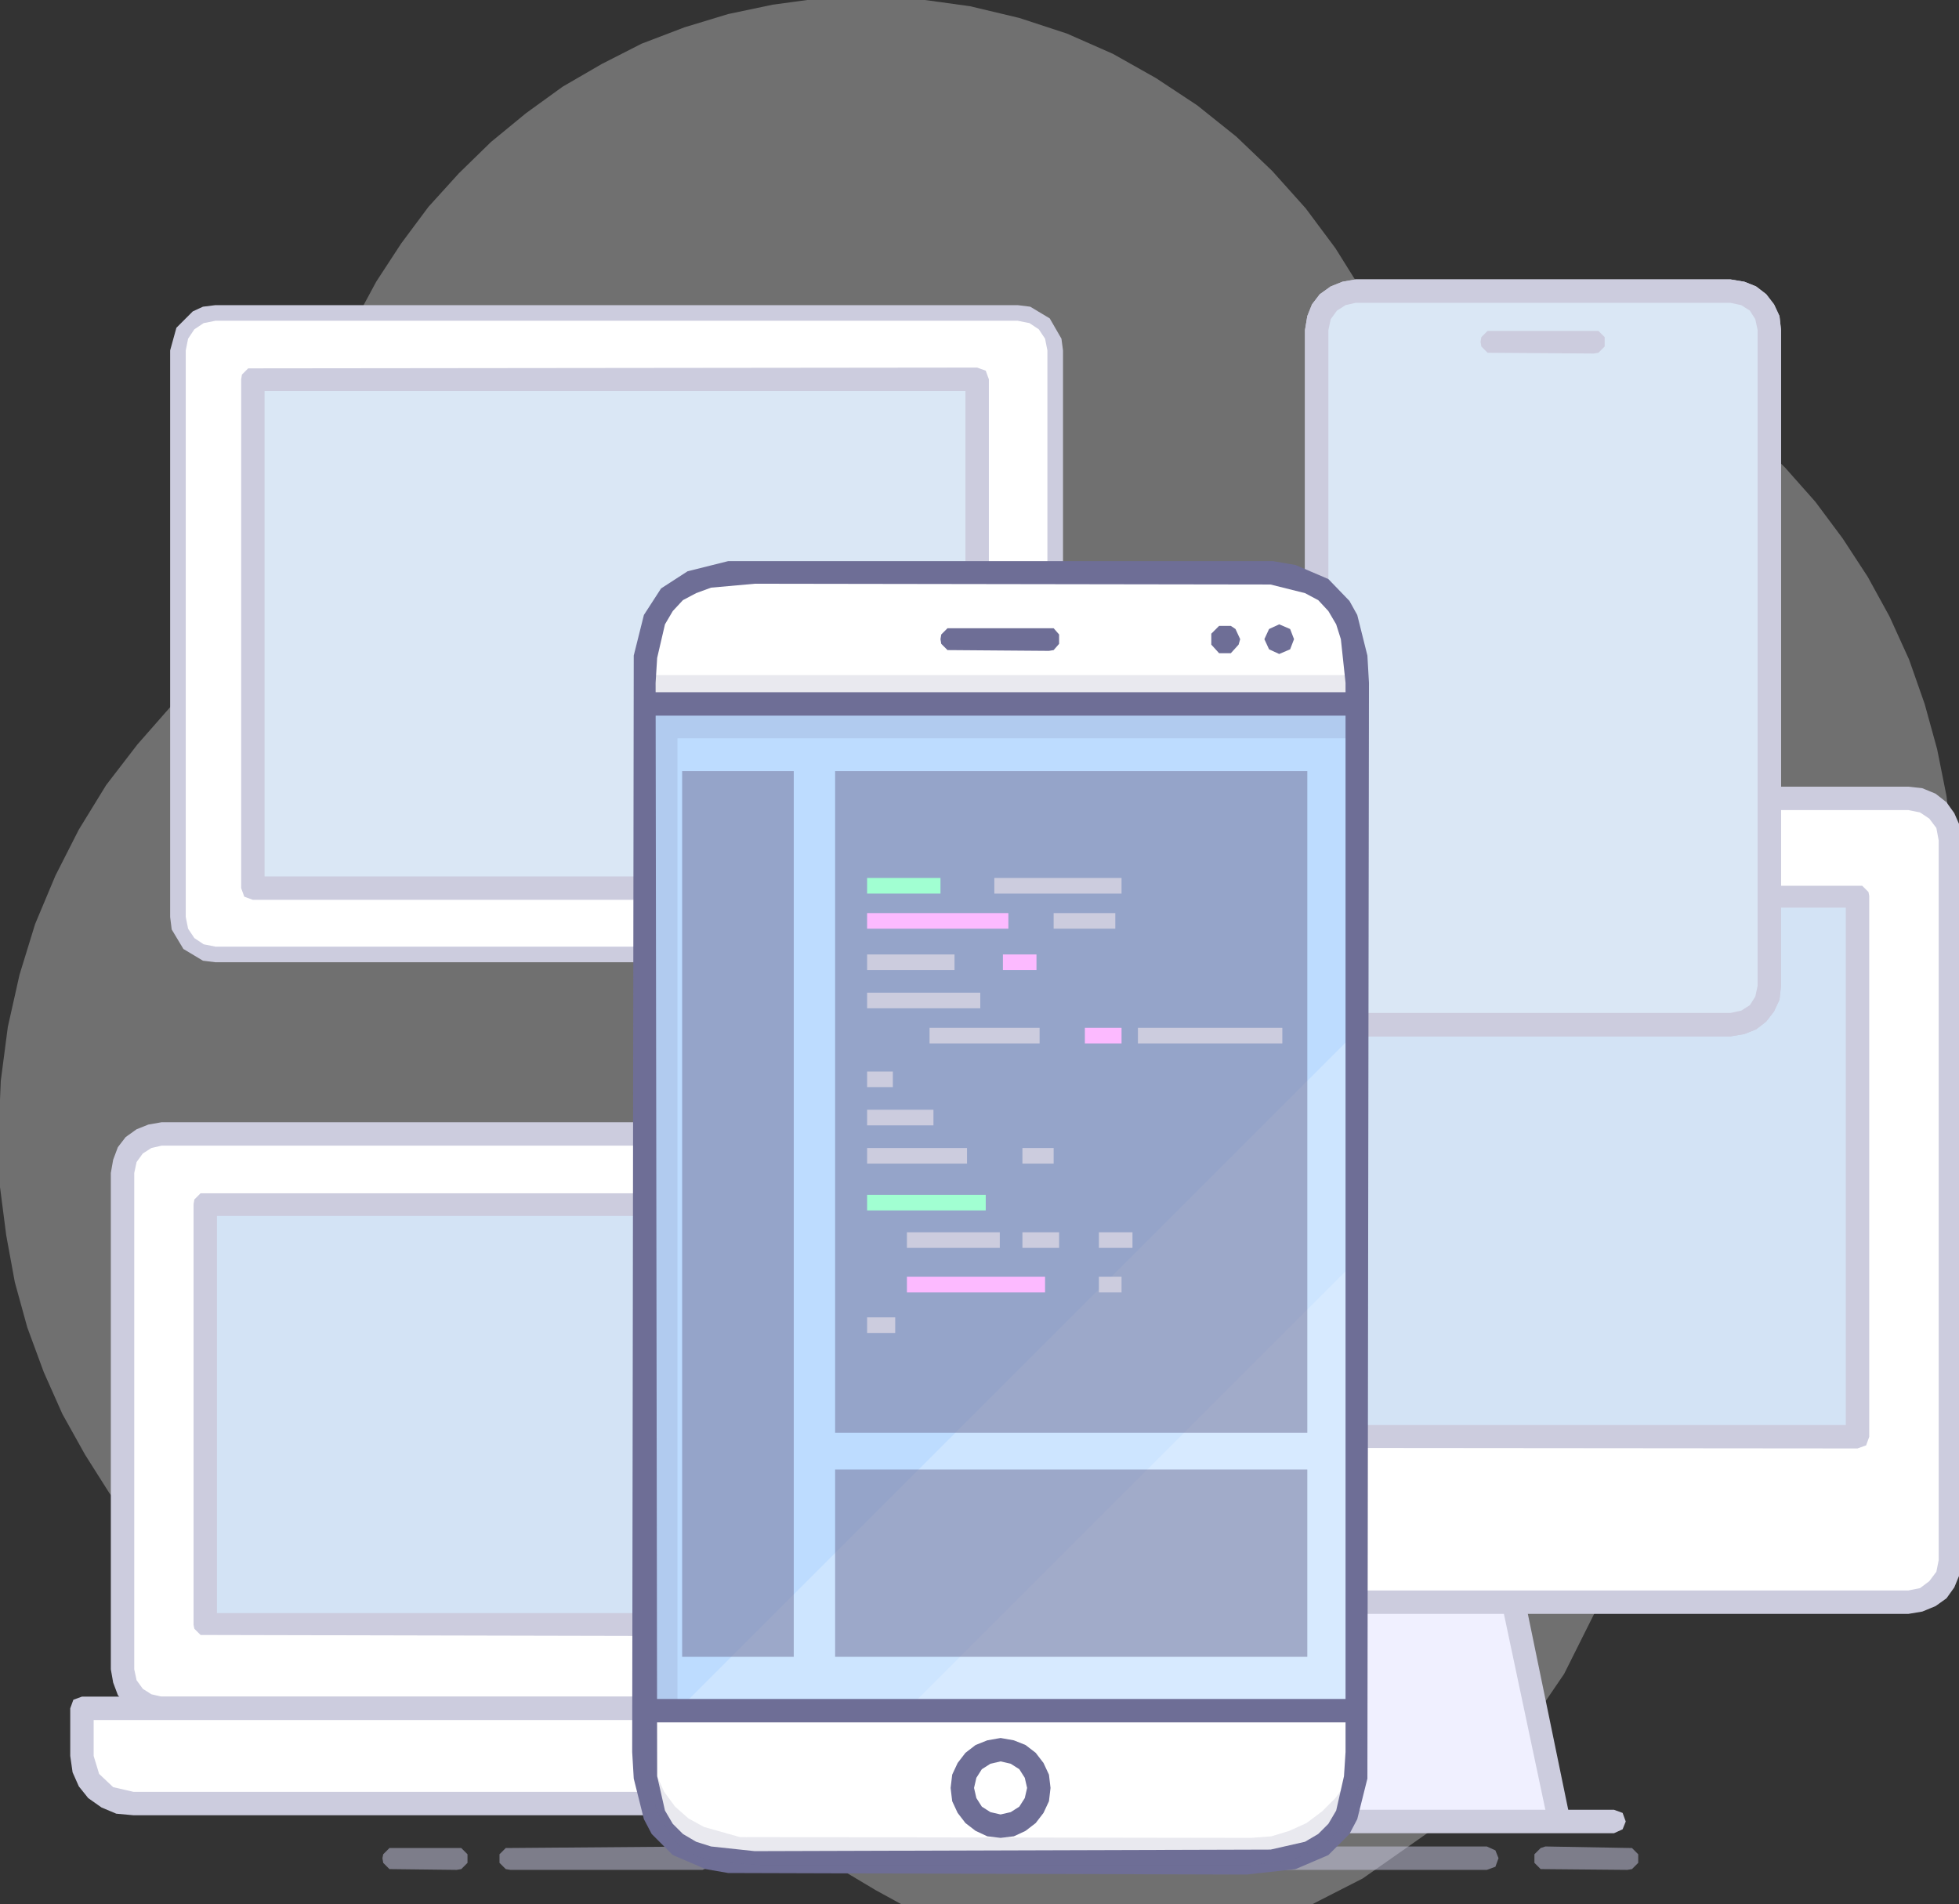
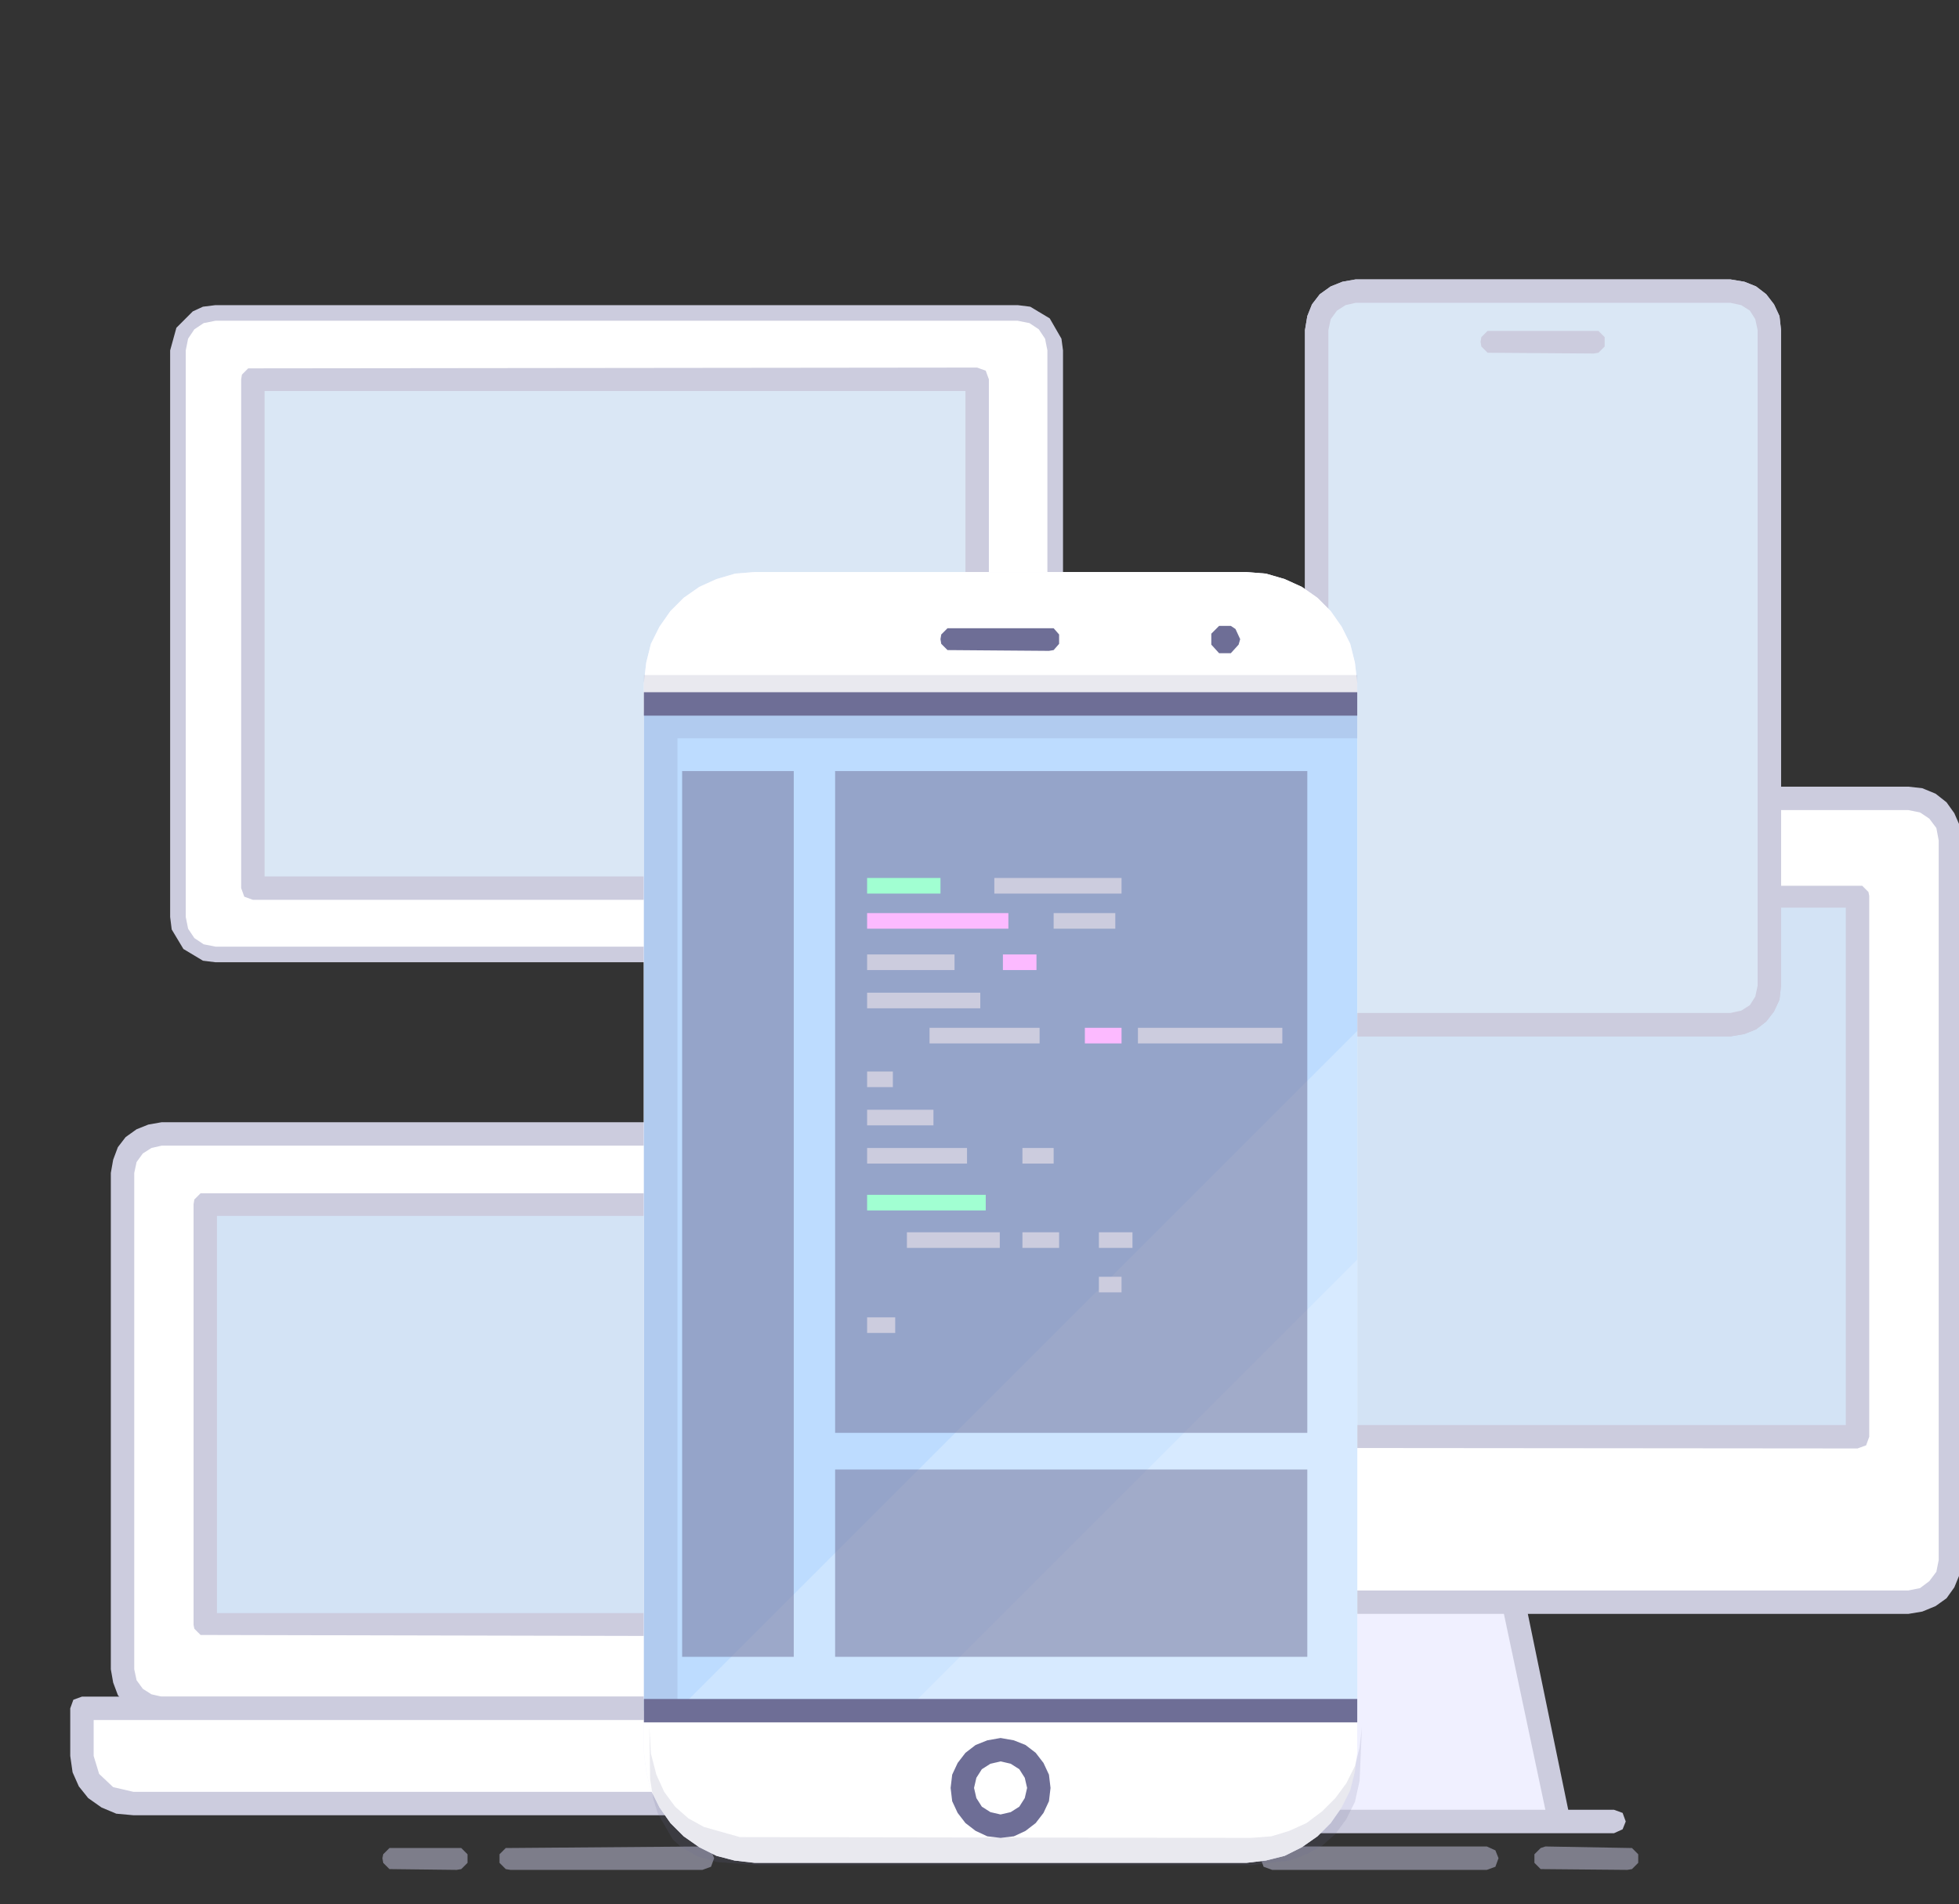
<svg xmlns="http://www.w3.org/2000/svg" width="251" height="244" viewBox="0 0 251 244" fill="none">
  <rect x="0" y="0" width="251" height="244" fill="#333333" stroke="none" />
  <rect x="0" y="0" width="0" height="0" fill="rgba(249, 249, 249, 1)" />
  <g clip-path="url(#clip-path-NKWXxuOn5SffK-_vXlpn6)">
-     <path d="M250.4 114.6L250.1 108.2L249.4 102L248.2 96L246.6 90.2L244.6 84.5L242.1 79L239.3 73.9L236.1 69L232.6 64.3L228.7 59.9L224.6 55.9L220.1 52.2L215.4 48.9L210.5 46L205.3 43.4L199.8 41.3L194.3 39.6L188.5 38.3L182.6 37.6L174.6 37.4L171.1 31.8L167.3 26.7L163 21.9L158.4 17.5L153.4 13.5L148.1 10L142.6 6.9L136.7 4.3L130.6 2.3L124.3 0.8L117.8 -0.1L111 -0.5L104.9 -0.2L99 0.6L93.3 1.8L87.7 3.5L82.2 5.6L77.1 8.2L72.1 11.1L67.4 14.5L62.9 18.2L58.8 22.2L54.9 26.5L51.4 31.2L48.2 36.1L45.4 41.3L43 46.7L40.9 52.4L39.3 58.2L38.1 64.2L37.4 70.4L37.2 78.5L31.7 82.1L26.7 86.1L21.9 90.5L17.6 95.4L13.6 100.6L10.1 106.3L7.1 112.2L4.5 118.4L2.5 124.9L1 131.6L0.1 138.5L-0.2 145.7L-1.22041e-05 152.1L0.8 158.3L1.9 164.3L3.5 170.1L5.6 175.8L8 181.2L10.9 186.4L14 191.3L17.6 196L21.4 200.3L25.6 204.3L30 208L34.8 211.4L39.7 214.3L44.9 216.8L50.3 219L55.9 220.7L61.6 221.9L67.6 222.7L73.7 222.9L80.6 222.6L84.7 224.5L89.6 227.4L106 238.5L112.2 242.2L116.4 244.5L125.1 248.3L129.5 249.6L134 250.4L138.6 250.7L144.3 250.5L149.7 249.8L155 248.8L160.2 247.3L165.2 245.5L174.6 240.7L183.3 234.6L190.9 227.4L194.4 223.3L200.4 214.5L205.3 204.7L208.8 194.2L210.9 183L216.6 179.5L222 175.5L227 171L231.6 166.1L235.7 160.8L239.5 155.1L242.7 149L245.4 142.7L247.5 136L248.8 130.9L250.2 120.2L250.4 114.6Z" fill="#FFFFFF" fill-opacity="0.3">
- </path>
-     <path d="M134.7 117.5L134.6 118.7L133.5 120.5L131.6 121.6L130.4 121.8L27.6 121.8L26.5 121.6L24.6 120.5L23.5 118.7L23.3 117.5L23.3 44.9L23.5 43.8L24.6 41.9L26.5 40.8L27.6 40.6L130.4 40.6L132.6 41.2L134.1 42.8L134.7 44.9L134.7 117.5Z" fill="#DAE7F5">
- </path>
    <path d="M130.4 123.3L27.6 123.3L26 123.1L23.5 121.6L22 119.1L21.8 117.5L21.8 44.9L22.6 42L24.7 39.9L26 39.3L27.6 39.1L130.4 39.1L132 39.3L134.5 40.8L136 43.4L136.2 44.9L136.2 117.5L136 119.1L134.5 121.6L132 123.1L130.4 123.3ZM27.6 42.1L26.5 42.3L25.6 42.9L25 43.8L24.8 44.9L24.8 117.5L25 118.6L25.6 119.5L26.5 120.1L27.6 120.3L130.4 120.3L131.5 120.1L132.4 119.5L133 118.6L133.2 117.5L133.2 44.9L133 43.8L132.4 42.9L131.5 42.3L130.4 42.1L27.6 42.1Z" fill="#CCCCDE">
</path>
    <path d="M134.7 117.5L134.6 118.7L133.5 120.5L131.6 121.6L130.4 121.8L27.6 121.8L26.5 121.6L24.6 120.5L23.5 118.7L23.3 117.5L23.3 44.9L23.5 43.8L24.6 41.9L26.5 40.8L27.6 40.6L130.4 40.6L132.6 41.2L134.1 42.8L134.7 44.9L134.7 117.5Z" fill="#FFFFFF">
</path>
    <path d="M130.4 122.3L27.6 122.3L26.3 122.1L24.2 120.9L23 118.8L22.8 117.5L22.8 44.9L23.5 42.5L25.2 40.8L26.3 40.3L130.4 40.1L131.7 40.3L133.8 41.5L135 43.6L135.2 44.9L135.2 117.5L135 118.8L133.8 120.9L131.7 122.1L130.4 122.3ZM27.6 41.1L26.1 41.4L24.9 42.2L24.1 43.4L23.8 44.9L23.8 117.5L24.1 119L24.9 120.2L26.1 121L27.6 121.3L130.4 121.3L131.9 121L133.1 120.2L133.9 119L134.2 117.5L134.2 44.9L133.9 43.4L133.1 42.2L131.9 41.4L130.4 41.1L27.6 41.1Z" fill="#CCCCDE">
</path>
    <path d="M32.4 48.6L125.2 48.6L125.2 113.8L32.4 113.8L32.4 48.6Z" fill="#DAE7F5">
</path>
    <path d="M125.2 115.3L32.4 115.3L31.3 114.9L30.9 113.8L30.9 48.6L31 48L31.8 47.2L125.2 47.1L126.3 47.5L126.7 48.6L126.7 113.8L126.3 114.9L125.2 115.3ZM33.9 112.3L123.7 112.3L123.7 50.1L33.9 50.1L33.9 112.3Z" fill="#CCCCDE">
</path>
    <path d="M126.1 213.9L125.9 215.2L124.6 217.4L122.4 218.7L121.1 218.9L20.7 218.9L18.2 218.2L16.4 216.4L15.7 213.9L15.7 150.3L15.9 149L17.2 146.8L19.4 145.5L20.7 145.3L121.1 145.3L123.6 146L125.4 147.8L126.1 150.3L126.1 213.9Z" fill="#FFFFFF">
</path>
    <path d="M121.1 220.4L20.7 220.4L19 220.1L17.5 219.5L16.1 218.5L15.1 217.2L14.5 215.6L14.2 213.9L14.2 150.3L14.5 148.6L15.1 147L16.1 145.7L17.5 144.7L19 144.1L20.7 143.8L121.1 143.8L122.9 144.1L124.4 144.7L125.7 145.7L126.7 147L127.3 148.6L127.6 150.3L127.6 213.9L127.3 215.6L126.7 217.2L125.7 218.5L124.4 219.5L122.8 220.1L121.1 220.4ZM20.7 146.8L19.4 147.1L18.3 147.8L17.5 148.9L17.2 150.3L17.2 213.9L17.5 215.3L18.3 216.4L19.4 217.1L20.7 217.4L121.1 217.4L122.5 217.1L123.6 216.4L124.3 215.3L124.6 213.9L124.6 150.3L124.3 148.9L123.6 147.8L122.5 147.1L121.1 146.8L20.7 146.8Z" fill="#CCCCDE">
</path>
    <path d="M26.3 154.3L115.6 154.3L115.6 208.2L26.3 208.2L26.3 154.3Z" fill="#D3E3F5">
</path>
    <path d="M115.6 209.7L25.7 209.5L24.9 208.7L24.8 208.2L24.8 154.3L24.9 153.7L25.7 152.9L116.2 152.9L117 153.7L117.1 154.3L117.1 208.2L116.6 209.2L115.6 209.7ZM27.8 206.7L114.1 206.7L114.1 155.8L27.8 155.8L27.8 206.7Z" fill="#CCCCDE">
</path>
    <path fill="#FFFFFF" d="M132.7 218.9L132.7 225L132.4 226.7L131.8 228.1L130.7 229.3L129.4 230.3L127.9 230.9L126.1 231.1L17.1 231.1L15.3 230.9L13.7 230.3L12.4 229.3L11.4 228.1L10.7 226.7L10.5 225L10.5 218.9">
</path>
    <path d="M126.1 232.6L17.1 232.6L14.9 232.4L13 231.6L11.3 230.4L10.1 228.9L9.3 227.1L9 225L9 218.9L9.4 217.8L10.5 217.4L132.7 217.4L133.7 217.8L134.2 218.9L134.2 225L133.9 227.1L133.1 228.9L131.8 230.4L130.2 231.6L128.2 232.4L126.1 232.6ZM12 220.4L12 225L12.7 227.3L14.5 229L17.1 229.6L126.1 229.6L128.6 229L130.5 227.3L131.2 225L131.2 220.4L12 220.4Z" fill="#CCCCDE">
</path>
    <path fill="#F0F0FF" d="M199.8 233L193.7 204.4L167.9 204.4L162.2 233.4">
</path>
    <path d="M162.2 234.9L161 234.2L160.8 233.1L166.4 204.1L166.9 203.3L167.9 202.9L193.7 202.9L194.6 203.3L195.2 204.1L201.2 233.2L200.6 234.2L200.1 234.4L198.9 234.2L198.3 233.3L192.5 205.9L169.1 205.9L163.7 233.7L163.2 234.5L162.2 234.9Z" fill="#CCCCDE">
</path>
    <path d="M206.8 234.9L155.2 234.9L154.1 234.4L153.7 233.4L154.1 232.3L155.2 231.9L206.8 231.9L207.9 232.3L208.3 233.4L207.9 234.4L206.8 234.9Z" fill="#CCCCDE">
</path>
    <path d="M249.9 199.9L249.7 201.4L248.3 203.7L245.9 205.1L244.5 205.3L117.5 205.3L116 205.1L113.7 203.7L112.3 201.4L112.1 199.9L112.1 107.7L112.3 106.2L113.7 103.8L116 102.5L117.5 102.3L244.5 102.3L247.2 103L249.1 104.9L249.9 107.7L249.9 199.9Z" fill="#FFFFFF">
</path>
    <path d="M244.5 205.8L117.5 205.8L115.9 205.6L113.3 204.1L111.8 201.5L111.6 199.9L111.6 107.7L112.4 104.7L114.5 102.6L115.9 102L117.5 101.8L244.5 101.8L246.1 102L248.6 103.5L250.2 106.1L250.4 107.7L250.4 199.9L250.2 201.5L248.7 204.1L246.1 205.6L244.5 205.8ZM117.5 102.8L116.2 102.9L114 104.2L112.8 106.3L112.6 107.7L112.6 199.9L113.3 202.4L115 204.1L117.5 204.8L244.5 204.8L245.8 204.6L247.9 203.4L249.2 201.2L249.4 199.9L249.4 107.7L248.7 105.2L247 103.4L244.5 102.8L117.5 102.8Z" fill="#CCCCDE">
</path>
    <path d="M123.9 114.8L238 114.8L238 184.1L123.9 184.1L123.9 114.8Z" fill="#D3E3F5">
</path>
    <path d="M238 185.6L123.4 185.5L122.6 184.7L122.4 184.1L122.4 114.8L122.6 114.3L123.4 113.5L238.6 113.5L239.4 114.3L239.5 114.8L239.5 184.1L239.1 185.2L238 185.6ZM125.4 182.6L236.5 182.6L236.5 116.3L125.4 116.3L125.4 182.6Z" fill="#CCCCDE">
</path>
    <path d="M244.5 206.8L117.5 206.8L115.7 206.5L114 205.8L112.6 204.8L111.5 203.4L110.9 201.7L110.6 199.9L110.6 107.7L110.9 105.8L111.5 104.2L112.6 102.8L114 101.7L115.7 101L117.5 100.8L244.5 100.8L246.3 101L248 101.7L249.4 102.8L250.4 104.2L251.1 105.8L251.4 107.7L251.4 199.9L251.1 201.7L250.4 203.4L249.4 204.8L248 205.8L246.3 206.5L244.5 206.8ZM117.5 103.8L116 104.1L114.7 104.9L113.9 106.1L113.6 107.7L113.6 199.9L113.9 201.4L114.7 202.6L116 203.5L117.5 203.8L244.5 203.8L246 203.5L247.2 202.6L248.1 201.4L248.4 199.9L248.4 107.7L248.1 106.1L247.2 104.9L246 104.1L244.5 103.8L117.5 103.8Z" fill="#CCCCDE">
</path>
    <path d="M226.7 126.3L226.5 127.7L225.3 129.8L223.1 131.1L221.7 131.3L173.7 131.3L172.4 131.1L170.2 129.8L168.9 127.7L168.7 126.3L168.7 42.3L168.9 40.9L170.2 38.8L172.4 37.5L173.7 37.3L221.7 37.3L224.2 38L226 39.8L226.7 42.3L226.7 126.3Z" fill="#DAE7F5">
</path>
    <path d="M221.7 132.8L173.7 132.8L172 132.5L170.5 131.9L169.1 130.9L168.1 129.6L167.5 128.1L167.2 126.3L167.2 42.3L167.5 40.5L168.1 39L169.1 37.7L170.5 36.7L172 36.1L173.7 35.8L221.7 35.8L223.5 36.1L225 36.7L226.3 37.7L227.3 39L228 40.5L228.2 42.3L228.2 126.3L228 128.1L227.3 129.6L226.3 130.9L225 131.9L223.5 132.5L221.7 132.8ZM173.7 38.8L172.4 39.1L171.3 39.8L170.5 40.9L170.2 42.3L170.2 126.3L170.5 127.7L171.3 128.8L172.4 129.5L173.7 129.8L221.7 129.8L223.1 129.5L224.2 128.8L224.9 127.7L225.2 126.3L225.2 42.3L224.9 40.9L224.2 39.8L223.1 39.1L221.7 38.8L173.7 38.8Z" fill="#CCCCDE">
</path>
    <path d="M226.7 126.3L226.5 127.7L225.3 129.8L223.1 131.1L221.7 131.3L173.7 131.3L172.4 131.1L170.2 129.8L168.9 127.7L168.7 126.3L168.7 42.3L168.9 40.9L170.2 38.8L172.4 37.5L173.7 37.3L221.7 37.3L224.2 38L226 39.8L226.7 42.3L226.7 126.3Z" fill="#DAE7F5">
</path>
    <path d="M221.7 132.8L173.7 132.8L172 132.5L170.5 131.9L169.1 130.9L168.1 129.6L167.5 128.1L167.2 126.3L167.2 42.3L167.5 40.5L168.1 39L169.1 37.7L170.5 36.7L172 36.1L173.7 35.8L221.7 35.8L223.5 36.1L225 36.7L226.3 37.7L227.3 39L228 40.5L228.2 42.3L228.2 126.3L228 128.1L227.3 129.6L226.3 130.9L225 131.9L223.5 132.5L221.7 132.8ZM173.7 38.8L172.4 39.1L171.3 39.8L170.5 40.9L170.2 42.3L170.2 126.3L170.5 127.7L171.3 128.8L172.4 129.5L173.7 129.8L221.7 129.8L223.1 129.5L224.2 128.8L224.9 127.7L225.2 126.3L225.2 42.3L224.9 40.9L224.2 39.8L223.1 39.1L221.7 38.8L173.7 38.8Z" fill="#CCCCDE">
</path>
    <path d="M204.2 45.3L190.6 45.2L189.8 44.4L189.7 43.8L189.8 43.2L190.6 42.4L204.8 42.4L205.6 43.2L205.6 44.4L204.8 45.2L204.2 45.3Z" fill="#CCCCDE">
</path>
    <path d="M90 239.6L65.4 239.6L64.8 239.5L64 238.7L64 237.6L64.8 236.8L90 236.6L91.1 237.1L91.5 238.1L91.1 239.2L90 239.6Z" fill="#D8D8F5" fill-opacity="0.45">
</path>
    <path d="M58.5 239.6L49.9 239.5L49.1 238.7L49 238.1L49.1 237.6L49.9 236.8L59.1 236.8L59.9 237.6L59.9 238.7L59.1 239.5L58.5 239.6Z" fill="#D8D8F5" fill-opacity="0.45">
</path>
    <path d="M190.5 239.6L163 239.6L161.9 239.2L161.5 238.1L161.9 237.1L163 236.6L190.5 236.6L191.6 237.1L192 238.1L191.6 239.2L190.5 239.6Z" fill="#D8D8F5" fill-opacity="0.45">
</path>
    <path d="M208.5 239.6L197.4 239.5L196.6 238.7L196.6 237.6L197.4 236.8L198 236.6L209.1 236.8L209.9 237.6L209.9 238.7L209.1 239.5L208.5 239.6Z" fill="#D8D8F5" fill-opacity="0.45">
</path>
    <path d="M173.9 224.5L173.6 227L173 229.4L171.9 231.6L170.5 233.6L168.8 235.3L166.8 236.7L164.6 237.8L162.2 238.4L159.7 238.7L96.7 238.7L94.1 238.4L91.8 237.8L89.6 236.7L87.6 235.3L85.9 233.6L84.5 231.6L83.4 229.4L82.8 227L82.5 224.5L82.5 87.5L82.8 84.9L83.4 82.5L84.5 80.3L85.9 78.3L87.6 76.6L89.6 75.2L91.8 74.2L94.2 73.5L96.7 73.3L159.7 73.3L162.2 73.5L164.6 74.2L166.8 75.2L168.8 76.6L170.5 78.3L171.9 80.3L173 82.5L173.6 84.9L173.9 87.5L173.9 224.5Z" fill="#F0F0FF">
</path>
    <path d="M173.9 224.5L173.6 227L173 229.4L171.9 231.6L170.5 233.6L168.8 235.3L166.8 236.7L164.6 237.8L162.2 238.4L159.7 238.7L96.7 238.7L94.1 238.4L91.8 237.8L89.6 236.7L87.6 235.3L85.9 233.6L84.5 231.6L83.4 229.4L82.8 227L82.5 224.5L82.5 87.5L82.8 84.9L83.4 82.5L84.5 80.3L85.9 78.3L87.6 76.6L89.6 75.2L91.8 74.2L94.2 73.5L96.7 73.3L159.7 73.3L162.2 73.5L164.6 74.2L166.8 75.2L168.8 76.6L170.5 78.3L171.9 80.3L173 82.5L173.6 84.9L173.9 87.5L173.9 224.5Z" fill="#FFFFFF">
</path>
    <path d="M82.5 91.3L173.9 91.3L173.9 219.2L82.5 219.2L82.5 91.3Z" fill="#BDDCFF">
</path>
    <path d="M86.8 219.2L173.9 132.1L173.9 161.4L116.1 219.2L86.8 219.2Z" fill="#DEEFFF" fill-opacity="0.49">
</path>
    <path d="M173.9 161.4L116.1 219.2L173.9 219.2L173.9 161.4Z" fill="#FFFFFF" fill-opacity="0.4">
</path>
-     <path d="M159.7 240.2L93.3 240L90.4 239.5L86.2 237.7L83.5 235L82.5 233.1L81.2 227.9L81 224.5L81.2 84L82.5 78.8L84.7 75.4L88.1 73.2L93.3 71.9L163.1 71.9L166 72.4L170.2 74.2L172.9 77L173.9 78.8L175.2 84L175.4 87.5L175.2 227.9L173.9 233.1L172.9 235L170.2 237.7L166 239.5L159.7 240.2ZM96.7 74.8L91.1 75.3L89.2 76L87.5 76.9L86.2 78.3L85.2 80L84.2 84.3L84 87.5L84.2 227.6L85.2 232L86.2 233.7L87.5 235L89.2 236L91.1 236.6L96.7 237.2L162.8 237L167.2 236L168.9 235L170.2 233.7L171.2 232L172.2 227.6L172.4 224.5L172.4 87.5L171.8 81.9L171.2 80L170.2 78.3L168.9 76.9L167.2 76L162.8 74.9L96.7 74.8Z" fill="#6E6E96">
- </path>
    <path d="M82.5 88.7L173.9 88.7L173.9 91.7L82.5 91.7L82.5 88.7Z" fill="#6E6E96">
</path>
    <path d="M82.5 217.7L173.9 217.7L173.9 220.7L82.5 220.7L82.5 217.7Z" fill="#6E6E96">
</path>
    <path d="M134.4 83.4L121.4 83.3L120.6 82.5L120.5 81.9L120.6 81.3L121.4 80.5L135 80.5L135.7 81.3L135.7 82.5L135 83.3L134.4 83.4Z" fill="#6E6E96">
</path>
    <path d="M128.2 235.5L126.5 235.3L125 234.6L123.7 233.6L122.7 232.3L122 230.8L121.8 229.1L122 227.4L122.7 225.9L123.7 224.6L125 223.6L126.5 223L128.2 222.7L129.9 223L131.4 223.6L132.7 224.6L133.7 225.9L134.4 227.4L134.6 229.1L134.4 230.8L133.7 232.3L132.7 233.6L131.4 234.6L129.9 235.3L128.2 235.5ZM128.2 225.7L126.9 226L125.8 226.7L125.1 227.8L124.8 229.1L125.1 230.4L125.8 231.5L126.9 232.2L128.2 232.5L129.5 232.2L130.6 231.5L131.3 230.4L131.6 229.1L131.3 227.8L130.6 226.7L129.5 226L128.2 225.7Z" fill="#6E6E96">
- </path>
-     <path d="M165.8 81.9L165.3 83.2L163.9 83.8L162.6 83.2L162 81.9L162.6 80.6L163.9 80L165.3 80.6L165.8 81.9Z" fill="#6E6E96">
</path>
    <path d="M158.9 81.9L158.7 82.6L157.7 83.7L156.2 83.7L155.2 82.6L155.2 81.2L156.2 80.2L157.7 80.2L158.3 80.6L158.9 81.9Z" fill="#6E6E96">
</path>
    <path d="M173.9 90.2L82.5 90.2L82.5 219.2L86.8 219.2L86.8 94.6L173.9 94.6L173.9 90.2Z" fill="#6E6E96" fill-opacity="0.15">
</path>
    <path d="M82.5 86.5L173.9 86.5L173.9 90.2L82.5 90.2L82.5 86.5Z" fill="#6E6E96" fill-opacity="0.15">
</path>
    <path d="M160.3 235.5L94.8 235.4L90.2 234.1L88.2 233L86.5 231.5L85.1 229.6L84.1 227.4L83.4 224.7L83.2 221.3L83.3 228L83.7 230.5L84.3 232.4L86.2 235.7L87.3 236.7L89.4 237.9L91.9 238.6L97.4 239L160.3 239L165.3 238.4L167.4 237.6L169.4 236.5L171.1 235L172.5 233.1L173.6 230.9L174.2 228.2L174.5 221.3L174.2 223.9L173.6 226.3L172.5 228.5L171.1 230.4L169.4 232.1L167.4 233.6L165.2 234.6L162.9 235.3L160.3 235.5Z" fill="#6E6E96" fill-opacity="0.15">
</path>
    <path d="M107 98.8L107 183.6L167.5 183.6L167.5 98.8L107 98.8ZM107 212.3L167.5 212.3L167.5 188.3L107 188.3L107 212.3Z" fill="#6E6E96" fill-opacity="0.51">
</path>
    <path d="M111.1 112.5L120.5 112.5L120.5 114.5L111.1 114.5L111.1 112.5Z" fill="#A1FFD2">
</path>
    <path d="M127.4 112.5L143.7 112.5L143.7 114.5L127.4 114.5L127.4 112.5Z" fill="#CCCCDE">
</path>
    <path d="M111.1 117L129.2 117L129.2 119L111.1 119L111.1 117Z" fill="#FCBAFF">
</path>
    <path d="M135 117L142.9 117L142.9 119L135 119L135 117Z" fill="#CCCCDE">
</path>
    <path d="M111.1 122.3L122.3 122.3L122.3 124.3L111.1 124.3L111.1 122.3Z" fill="#CCCCDE">
</path>
    <path d="M128.5 122.3L132.8 122.3L132.8 124.3L128.5 124.3L128.5 122.3Z" fill="#FCBAFF">
</path>
    <path d="M111.1 127.2L125.6 127.2L125.6 129.2L111.1 129.2L111.1 127.2Z" fill="#CCCCDE">
</path>
    <path d="M119.1 131.7L133.2 131.7L133.2 133.7L119.1 133.7L119.1 131.7Z" fill="#CCCCDE">
</path>
    <path d="M139 131.7L143.7 131.7L143.7 133.7L139 133.7L139 131.7Z" fill="#FCBAFF">
</path>
    <path d="M145.8 131.7L164.3 131.7L164.3 133.7L145.8 133.7L145.8 131.7Z" fill="#CCCCDE">
</path>
    <path d="M111.1 137.3L114.4 137.3L114.4 139.3L111.1 139.3L111.1 137.3Z" fill="#CCCCDE">
</path>
    <path d="M111.1 142.2L119.6 142.2L119.6 144.2L111.1 144.2L111.1 142.2Z" fill="#CCCCDE">
</path>
    <path d="M111.1 147.1L123.9 147.1L123.9 149.1L111.1 149.1L111.1 147.1Z" fill="#CCCCDE">
</path>
    <path d="M131 147.1L135 147.1L135 149.1L131 149.1L131 147.1Z" fill="#CCCCDE">
</path>
    <path d="M111.1 153.1L126.3 153.1L126.3 155.1L111.1 155.1L111.1 153.1Z" fill="#A1FFD2">
</path>
    <path d="M116.2 157.9L128.1 157.9L128.1 159.9L116.2 159.9L116.2 157.9Z" fill="#CCCCDE">
</path>
    <path d="M131 157.9L135.7 157.9L135.7 159.9L131 159.9L131 157.9Z" fill="#CCCCDE">
</path>
    <path d="M140.8 157.9L145.1 157.9L145.1 159.9L140.8 159.9L140.8 157.9Z" fill="#CCCCDE">
</path>
-     <path d="M116.2 163.6L133.9 163.6L133.9 165.6L116.2 165.6L116.2 163.6Z" fill="#FCBAFF">
- </path>
    <path d="M140.8 163.6L143.7 163.6L143.7 165.6L140.8 165.6L140.8 163.6Z" fill="#CCCCDE">
</path>
    <path d="M111.1 168.8L114.7 168.8L114.7 170.8L111.1 170.8L111.1 168.8Z" fill="#CCCCDE">
</path>
    <path d="M87.4 98.8L101.7 98.8L101.7 212.3L87.4 212.3L87.4 98.8Z" fill="#6E6E96" fill-opacity="0.51">
</path>
  </g>
  <defs>
    <clipPath id="clip-path-NKWXxuOn5SffK-_vXlpn6">
      <path d="M0 244L251 244L251 0L0 0L0 244Z" fill="white" />
    </clipPath>
  </defs>
</svg>